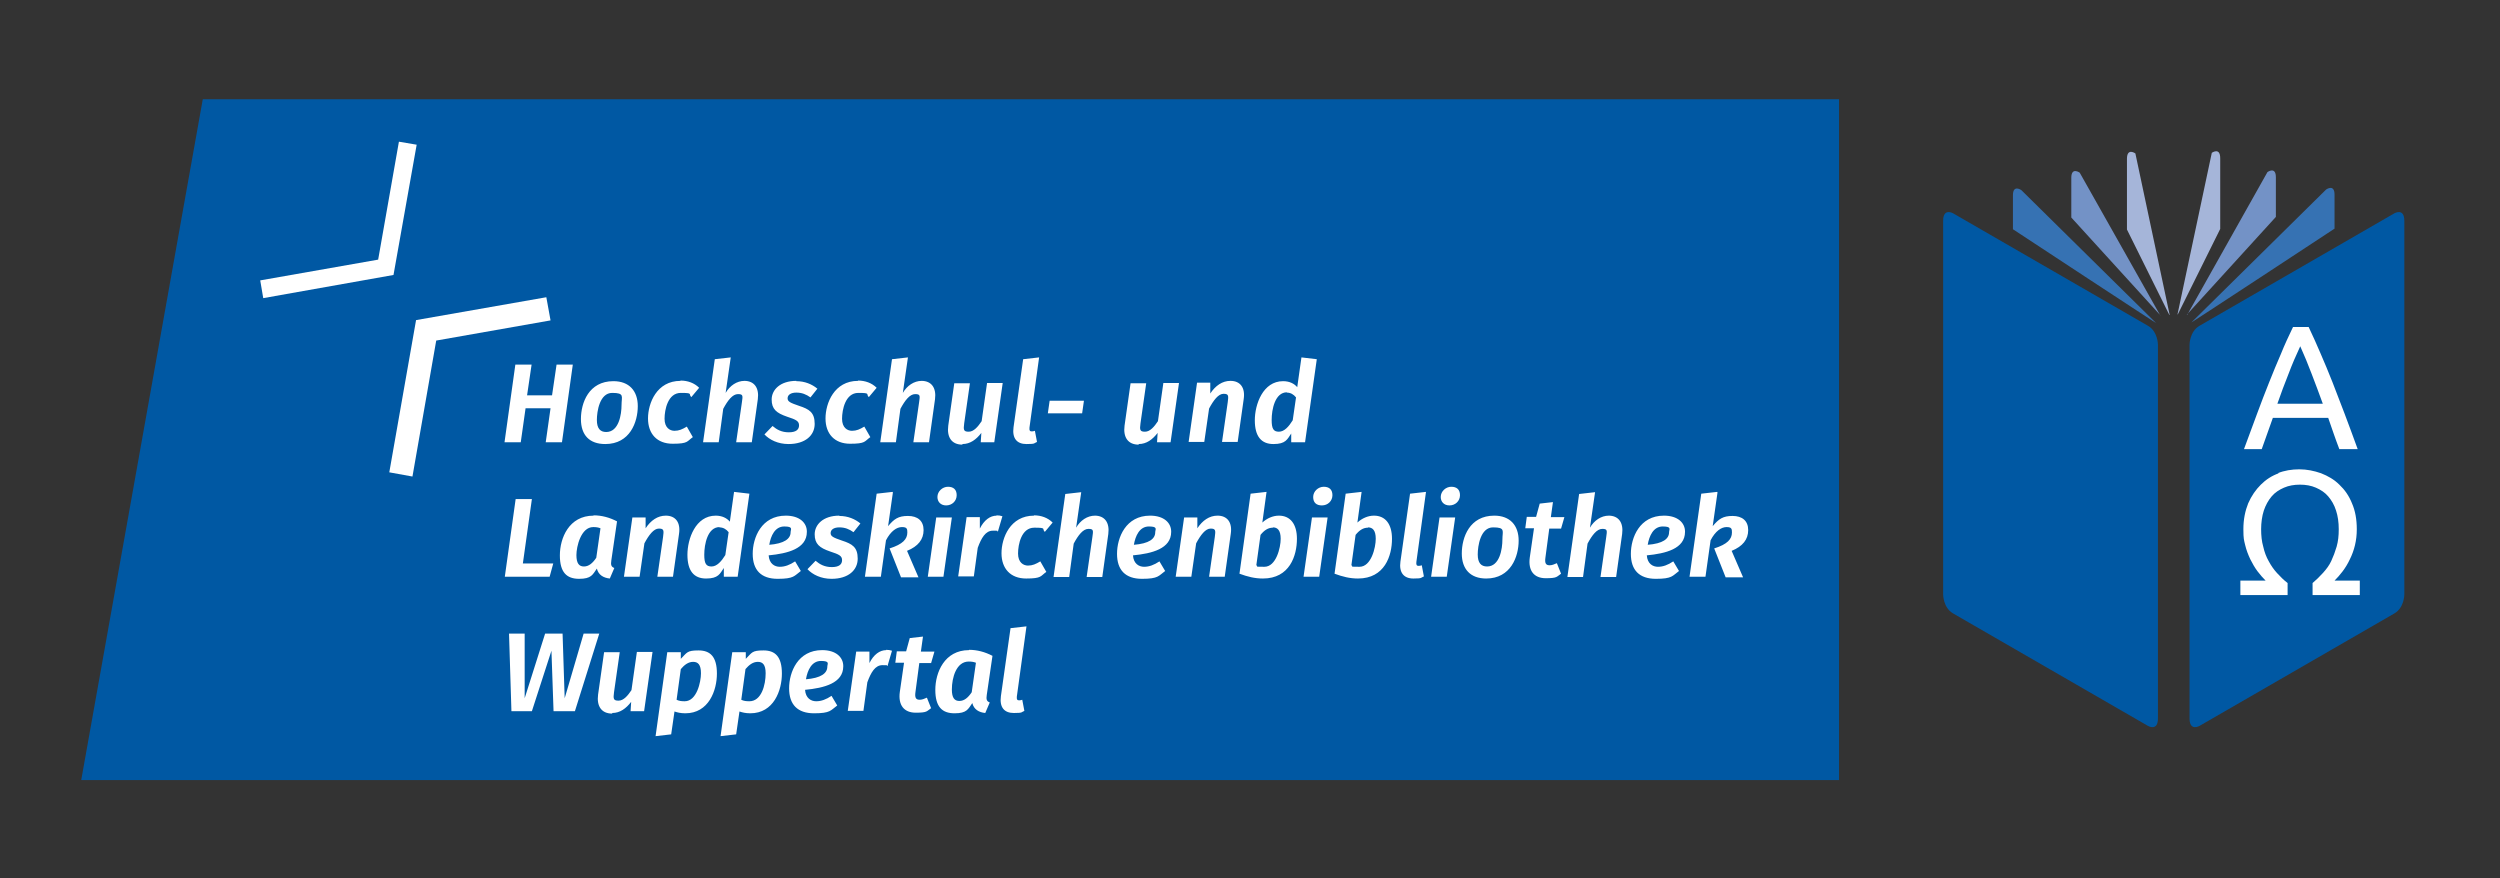
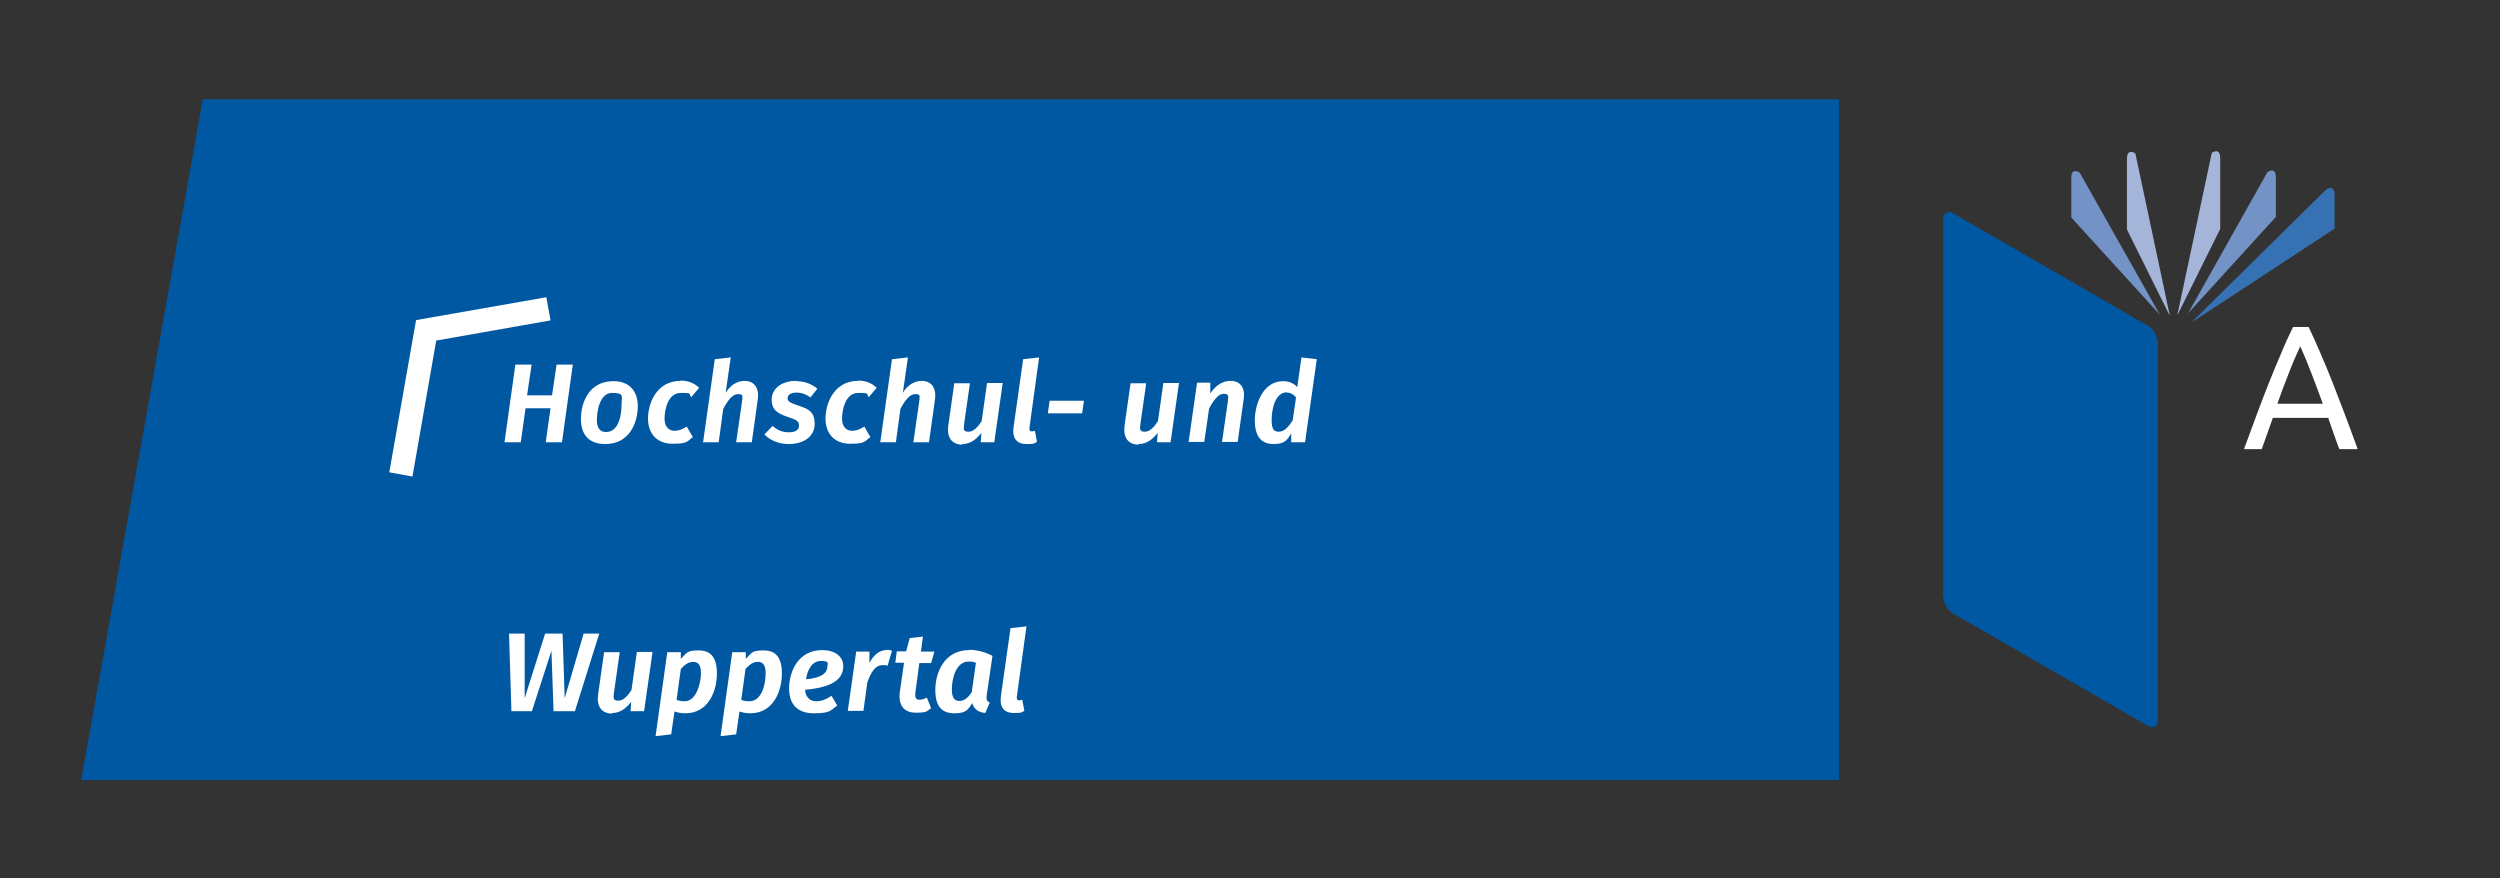
<svg xmlns="http://www.w3.org/2000/svg" version="1.1" viewBox="0 0 831 292">
  <rect x="0" y="0" width="831" height="292" fill="#333333" stroke="none" />
  <defs>
    <style>
      .cls-1 {
        fill: #3672b3;
      }

      .cls-2 {
        fill: #7392c6;
      }

      .cls-3 {
        fill: #fff;
      }

      .cls-4 {
        fill: #0058a3;
      }

      .cls-5 {
        fill: #a5b5d9;
      }

      .cls-6 {
        fill: none;
        stroke: #c8d0e8;
        stroke-linecap: round;
        stroke-width: 2.4px;
      }
    </style>
  </defs>
  <g>
    <g id="Ebene_1">
      <g>
        <polygon class="cls-4" points="67.4 33 611.3 33 611.3 259.3 27 259.3 67.4 33" />
        <polygon class="cls-3" points="183 106.5 181.6 98.8 138.3 106.4 138.3 106.4 129.4 157 137.1 158.4 145 113.2 183 106.5" />
-         <polygon class="cls-3" points="138.5 48.1 132.6 47.1 125.7 86.3 86.5 93.2 87.5 99.1 130.8 91.4 130.8 91.4 130.8 91.4 138.5 48.1" />
        <path class="cls-3" d="M199.2,210.6h-5.2l-6.3,21.5-.7-21.5h-5.8l-6.8,21.5v-21.5c.1,0-5.2,0-5.2,0l.8,25.8h6.8l6.5-20.1.7,20.1h7.1l8.1-25.8h0ZM203.5,237c2.6,0,4.6-1.5,6.3-3.7l-.2,3.1h4.5l2.8-19.7h-5.2l-1.8,12.7c-1.2,1.8-2.6,3.5-4.3,3.5s-1.8-.6-1.5-2.8l1.9-13.3h-5.2l-2,14.1c-.5,3.8,1.1,6.3,4.7,6.3h0ZM217.9,244.7l5.2-.6,1.1-7.6c.9.3,2,.6,3.6.6,7.8,0,10.5-7.6,10.5-13.2s-2.2-7.7-6.1-7.7-3.8.7-5.9,2.8v-2.2s-4.5,0-4.5,0l-3.9,28h0ZM227.6,233.1c-1.1,0-1.9-.1-2.7-.5l1.4-10.2c1.2-1.4,2.5-2.4,4.1-2.4s2.6.9,2.6,3.8-1.4,9.3-5.4,9.3h0ZM239.5,244.7l5.2-.6,1.1-7.6c.9.3,2,.6,3.6.6,7.8,0,10.5-7.6,10.5-13.2s-2.2-7.7-6.1-7.7-3.8.7-5.9,2.8v-2.2s-4.5,0-4.5,0l-3.9,28h0ZM249.1,233.1c-1.1,0-1.9-.1-2.7-.5l1.4-10.2c1.2-1.4,2.5-2.4,4.1-2.4s2.6.9,2.6,3.8c0,3.9-1.4,9.3-5.4,9.3h0ZM280.3,221.4c0-2.9-2.4-5.3-7-5.3-8.1,0-11,7.3-11,12.7s2.8,8.3,8.3,8.3,5.5-1,7.7-2.6l-1.9-3.2c-1.8,1.2-3.4,1.8-5.1,1.8s-3.5-1-3.7-3.8c6.3-.6,12.7-2.2,12.7-7.8h0ZM267.9,225.8c.5-3,1.9-6.1,5-6.1s2.1,1,2.1,1.9c0,2.2-2.1,3.8-7.2,4.2h0ZM294.6,216.1c-2.2,0-4.2,1.5-5.6,4.3v-3.8c.1,0-4.4,0-4.4,0l-2.8,19.7h5.2l1.3-9.5c1.2-3.3,2.6-5.7,5-5.7s1.1,0,1.7.3l1.5-5.1c-.6-.2-1.2-.3-2-.3h0ZM305.5,220.4h4l1.1-3.8h-4.5l.7-5-4.4.5-1.2,4.4h-3.1l-.5,3.8h2.9l-1.4,9.7c-.6,4.4,1.4,6.9,5.3,6.9s3.6-.5,5.1-1.5l-1.4-3.5c-.9.4-1.6.7-2.4.7-1.2,0-1.7-.6-1.4-2.6l1.3-9.8h0ZM322.1,216.1c-8.2,0-11.2,7.5-11.2,13.2s2.3,7.8,6.4,7.8,4.5-1.4,5.9-3.4c.5,2.1,2.2,3.1,4.3,3.3l1.5-3.5c-1.1-.4-1.2-1.1-1-2.5l1.9-13c-2.5-1.3-5.1-2-7.8-2h0ZM322,219.9c1,0,1.6.1,2.4.4l-1.4,9.8c-1.2,1.8-2.5,2.9-4.1,2.9s-2.5-1-2.5-3.8c0-4,1.5-9.3,5.6-9.3h0ZM341.2,208.2l-5.3.6-3.2,22.6c-.5,3.7,1.1,5.6,4.3,5.6s2.4-.3,3.5-.7l-.7-3.7c-.3.1-.7.2-1,.2-.7,0-.9-.3-.8-1.3l3.2-23.3h0Z" />
-         <path class="cls-3" d="M176.8,165.9h-5.4l-3.6,25.8h14.9l1.2-4.4h-10.1l3-21.4h0ZM197.3,171.4c-8.2,0-11.2,7.5-11.2,13.2s2.3,7.8,6.4,7.8,4.5-1.4,5.9-3.4c.5,2.1,2.2,3.1,4.3,3.3l1.5-3.5c-1.1-.4-1.2-1.1-1-2.5l1.9-13c-2.5-1.3-5.1-2-7.8-2h0ZM197.2,175.2c1,0,1.6.1,2.4.4l-1.4,9.8c-1.2,1.8-2.5,2.9-4.1,2.9s-2.5-1-2.5-3.8,1.5-9.3,5.6-9.3h0ZM221.3,171.4c-2.7,0-5,1.6-6.7,4.2v-3.6c.1,0-4.4,0-4.4,0l-2.8,19.7h5.2l1.6-11.1c1.5-2.8,3.1-4.9,4.8-4.9s1.7.6,1.4,2.8l-1.9,13.2h5.2l2-14.2c.6-3.9-1.2-6.1-4.4-6.1h0ZM244,163.5l-1.4,9.9c-1-1.2-2.6-2-4.7-2-6.7,0-9.4,7.7-9.4,13s2.1,7.9,6.2,7.9,4.6-1.6,5.9-3.5v2.9s4.6,0,4.6,0l3.9-27.6-5.1-.6h0ZM239.1,175.3c1.3,0,2.3.6,3.1,1.6l-1.1,7.6c-1.3,2.1-2.8,3.8-4.6,3.8s-2.4-1-2.4-3.9c0-3.5,1.1-9.2,5.1-9.2h0ZM268.2,176.7c0-2.9-2.4-5.3-7-5.3-8.1,0-11,7.3-11,12.7s2.8,8.3,8.3,8.3,5.5-1,7.7-2.6l-1.9-3.2c-1.8,1.2-3.4,1.8-5.1,1.8s-3.5-1-3.7-3.8c6.3-.6,12.7-2.2,12.7-7.8h0ZM255.7,181.1c.5-3,1.9-6.1,5-6.1s2.1,1,2.1,1.9c0,2.2-2.1,3.8-7.2,4.2h0ZM279,171.4c-5.4,0-8.2,3-8.2,6.2s1.6,4.5,5.1,5.7c3.1,1,4,1.5,4,2.9s-1,2.3-3.4,2.3-4-.9-5.4-2.1l-2.7,2.8c1.7,1.8,4.5,3.2,8,3.2,5.6,0,8.7-2.9,8.7-6.7s-1.8-4.9-5.2-6c-2.9-1-3.8-1.4-3.8-2.5s1-1.9,2.9-1.9,3.3.6,4.7,1.6l2.3-2.9c-1.8-1.5-4.2-2.5-7-2.5h0ZM296.7,163.5l-5.3.6-3.9,27.6h5.3l1.7-12.1c1.6-3.1,3.6-4.4,5.3-4.4s1.8.6,1.8,1.8c0,2.2-1.5,3.9-5.9,5.3l3.8,9.6h5.8l-3.8-8.8c3.7-1.5,5.5-3.8,5.5-6.9s-2-4.7-5.2-4.7-4.6,1-6.6,3.4l1.6-11.2h0ZM314.5,168c2,0,3.5-1.5,3.5-3.4s-1.1-2.8-2.9-2.8-3.5,1.5-3.5,3.4c0,1.6,1.1,2.8,2.9,2.8h0ZM316.4,172h-5.2l-2.8,19.7h5.2l2.8-19.7h0ZM331.3,171.4c-2.2,0-4.2,1.5-5.6,4.3v-3.8c.1,0-4.4,0-4.4,0l-2.8,19.7h5.2l1.3-9.5c1.2-3.3,2.6-5.7,5-5.7s1.1,0,1.7.3l1.5-5.1c-.6-.2-1.2-.3-2-.3h0ZM343.7,171.4c-7.9,0-10.8,7.4-10.8,12.5s3,8.4,8.2,8.4,4.7-.8,6.7-2.2l-2-3.5c-1.5.9-2.6,1.4-4.1,1.4s-3.3-1-3.3-4,1.1-8.6,5.4-8.6,2.4.4,3.5,1.4l2.6-3.1c-1.6-1.6-3.8-2.4-6.2-2.4h0ZM364,171.4c-2.6,0-4.9,1.6-6.3,4l1.7-11.8-5.3.6-3.9,27.6h5.2l1.5-11.1c1.5-2.8,3.1-4.9,4.9-4.9s1.6.6,1.3,2.8l-1.9,13.2h5.2l2-14.3c.5-3.8-1.2-6.1-4.5-6.1h0ZM389.3,176.7c0-2.9-2.4-5.3-7-5.3-8.1,0-11,7.3-11,12.7s2.8,8.3,8.3,8.3,5.5-1,7.7-2.6l-1.9-3.2c-1.8,1.2-3.4,1.8-5.1,1.8s-3.5-1-3.7-3.8c6.3-.6,12.7-2.2,12.7-7.8h0ZM376.9,181.1c.5-3,1.9-6.1,5-6.1s2.1,1,2.1,1.9c0,2.2-2,3.8-7.2,4.2h0ZM404.7,171.4c-2.7,0-5,1.6-6.7,4.2v-3.6c.1,0-4.4,0-4.4,0l-2.8,19.7h5.2l1.6-11.1c1.5-2.8,3.1-4.9,4.8-4.9s1.7.6,1.4,2.8l-1.9,13.2h5.2l2-14.2c.6-3.9-1.2-6.1-4.4-6.1h0ZM425.1,171.4c-2,0-4,.9-5.5,2.3l1.4-10.2-5.3.6-3.7,26.6c2.7,1,5.1,1.6,7.8,1.6,8.9,0,11.3-7.6,11.3-13.2,0-4.9-2.2-7.7-6-7.7h0ZM423.1,175.3c1.5,0,2.6.9,2.6,3.8s-1.5,9.3-5.4,9.3-1.8-.1-2.7-.5l1.4-10.1c1.2-1.5,2.5-2.4,4.1-2.4h0ZM439.4,168c2,0,3.5-1.5,3.5-3.4s-1.1-2.8-2.9-2.8-3.5,1.5-3.5,3.4,1.1,2.8,2.9,2.8h0ZM441.3,172h-5.2l-2.8,19.7h5.2l2.8-19.7h0ZM456.7,171.4c-2,0-4,.9-5.5,2.3l1.4-10.2-5.3.6-3.7,26.6c2.7,1,5.1,1.6,7.8,1.6,8.9,0,11.3-7.6,11.3-13.2,0-4.9-2.2-7.7-6-7.7h0ZM454.7,175.3c1.5,0,2.6.9,2.6,3.8s-1.5,9.3-5.4,9.3-1.8-.1-2.7-.5l1.4-10.1c1.2-1.5,2.5-2.4,4.1-2.4h0ZM474,163.5l-5.3.6-3.2,22.6c-.5,3.6,1.1,5.6,4.3,5.6s2.4-.3,3.5-.7l-.7-3.7c-.3.1-.7.2-1,.2-.7,0-.9-.3-.8-1.3l3.2-23.3h0ZM481.8,168c2,0,3.5-1.5,3.5-3.4s-1.1-2.8-2.9-2.8-3.5,1.5-3.5,3.4c0,1.6,1.1,2.8,2.9,2.8h0ZM483.7,172h-5.2l-2.8,19.7h5.2l2.8-19.7h0ZM494,192.3c8.2,0,10.8-7.3,10.8-12.6,0-5.1-2.9-8.3-8.1-8.3-8.2,0-10.8,7.2-10.8,12.6,0,5.2,2.9,8.3,8.1,8.3h0ZM494.3,188.3c-2,0-3.1-1.2-3.1-4s.9-9,5.1-9,3.1,1.2,3.1,4c0,3.2-.9,9-5.1,9h0ZM514.9,175.7h4l1.1-3.8h-4.5l.7-5-4.4.5-1.2,4.4h-3.1l-.5,3.8h2.9l-1.4,9.7c-.6,4.4,1.4,6.9,5.3,6.9s3.6-.5,5.1-1.5l-1.4-3.5c-.9.4-1.6.7-2.4.7-1.2,0-1.7-.6-1.4-2.6l1.3-9.8h0ZM534.8,171.4c-2.6,0-4.9,1.6-6.3,4l1.7-11.8-5.3.6-3.9,27.6h5.2l1.5-11.1c1.5-2.8,3.1-4.9,4.9-4.9s1.6.6,1.3,2.8l-1.9,13.2h5.2l2-14.3c.5-3.8-1.2-6.1-4.5-6.1h0ZM560.1,176.7c0-2.9-2.4-5.3-7-5.3-8.1,0-11,7.3-11,12.7s2.8,8.3,8.3,8.3,5.5-1,7.7-2.6l-1.9-3.2c-1.8,1.2-3.4,1.8-5.1,1.8s-3.5-1-3.7-3.8c6.3-.6,12.7-2.2,12.7-7.8h0ZM547.7,181.1c.5-3,1.9-6.1,5-6.1s2.1,1,2.1,1.9c0,2.2-2,3.8-7.2,4.2h0ZM570.8,163.5l-5.3.6-3.9,27.6h5.3l1.7-12.1c1.6-3.1,3.6-4.4,5.3-4.4s1.8.6,1.8,1.8c0,2.2-1.5,3.9-5.9,5.3l3.8,9.6h5.8l-3.8-8.8c3.7-1.5,5.5-3.8,5.5-6.9s-2-4.7-5.2-4.7-4.6,1-6.6,3.4l1.6-11.2h0Z" />
        <path class="cls-3" d="M173.1,147l1.6-11.3h8.3l-1.6,11.3h5.4l3.6-25.8h-5.4l-1.5,10.2h-8.3l1.5-10.2h-5.4l-3.6,25.8h5.4ZM201.2,147.6c8.2,0,10.8-7.3,10.8-12.6,0-5.1-2.9-8.3-8.1-8.3-8.2,0-10.8,7.2-10.8,12.6s2.9,8.3,8.1,8.3h0ZM201.5,143.6c-2,0-3.1-1.2-3.1-4s.9-9,5.1-9,3.1,1.2,3.1,4c0,3.2-.9,9-5.1,9h0ZM226.2,126.6c-7.9,0-10.8,7.4-10.8,12.5s3,8.4,8.2,8.4,4.7-.8,6.7-2.2l-2-3.5c-1.5.9-2.6,1.4-4.1,1.4s-3.3-1-3.3-4,1.1-8.6,5.4-8.6,2.4.4,3.5,1.4l2.6-3.1c-1.6-1.6-3.8-2.4-6.2-2.4h0ZM247.5,126.6c-2.6,0-4.9,1.6-6.3,4l1.7-11.8-5.3.6-3.9,27.6h5.2l1.5-11.1c1.5-2.8,3.1-4.9,4.9-4.9s1.6.6,1.3,2.8l-1.9,13.2h5.2l2-14.3c.5-3.8-1.2-6.1-4.5-6.1h0ZM264.7,126.6c-5.4,0-8.2,3-8.2,6.2s1.6,4.5,5.1,5.7c3.1,1,4,1.5,4,2.9s-1,2.3-3.4,2.3-4-.9-5.4-2.1l-2.7,2.8c1.7,1.8,4.5,3.2,8,3.2,5.6,0,8.7-2.9,8.7-6.7s-1.8-4.9-5.2-6c-2.9-1-3.8-1.4-3.8-2.5s1-1.9,2.9-1.9,3.3.6,4.7,1.6l2.3-2.9c-1.8-1.5-4.2-2.5-7-2.5h0ZM285.2,126.6c-7.9,0-10.8,7.4-10.8,12.5s3,8.4,8.2,8.4,4.7-.8,6.7-2.2l-2-3.5c-1.5.9-2.6,1.4-4.1,1.4s-3.3-1-3.3-4,1.1-8.6,5.4-8.6,2.4.4,3.5,1.4l2.6-3.1c-1.6-1.6-3.8-2.4-6.2-2.4h0ZM306.4,126.6c-2.6,0-4.9,1.6-6.3,4l1.7-11.8-5.3.6-3.9,27.6h5.2l1.5-11.1c1.5-2.8,3.1-4.9,4.9-4.9s1.6.6,1.3,2.8l-1.9,13.2h5.2l2-14.3c.5-3.8-1.2-6.1-4.5-6.1h0ZM319.9,147.6c2.6,0,4.6-1.5,6.3-3.7l-.2,3.1h4.5l2.8-19.7h-5.2l-1.8,12.7c-1.2,1.8-2.6,3.5-4.3,3.5s-1.8-.6-1.5-2.8l1.9-13.3h-5.2l-2,14.1c-.5,3.8,1.1,6.3,4.7,6.3h0ZM345.4,118.8l-5.3.6-3.2,22.6c-.5,3.7,1.1,5.6,4.3,5.6s2.4-.3,3.5-.7l-.7-3.7c-.3.1-.7.2-1,.2-.7,0-.9-.3-.8-1.3l3.2-23.3h0ZM348.3,137.4h11.4l.6-4.2h-11.4l-.6,4.2h0ZM378.5,147.6c2.6,0,4.6-1.5,6.3-3.7l-.2,3.1h4.5l2.8-19.7h-5.2l-1.8,12.7c-1.2,1.8-2.6,3.5-4.3,3.5s-1.8-.6-1.5-2.8l1.9-13.3h-5.2l-2,14.1c-.5,3.8,1.1,6.3,4.7,6.3h0ZM409,126.6c-2.7,0-5,1.6-6.7,4.2v-3.6c.1,0-4.4,0-4.4,0l-2.8,19.7h5.2l1.6-11.1c1.5-2.8,3.1-4.9,4.8-4.9s1.7.6,1.4,2.8l-1.9,13.2h5.2l2-14.2c.6-3.9-1.2-6.1-4.4-6.1h0ZM432.6,118.8l-1.4,9.9c-1-1.2-2.6-2-4.7-2-6.7,0-9.4,7.7-9.4,13s2.1,7.9,6.2,7.9,4.6-1.6,5.9-3.5v2.9s4.6,0,4.6,0l3.9-27.6-5.1-.6h0ZM427.7,130.5c1.3,0,2.3.6,3.1,1.6l-1.1,7.6c-1.3,2.1-2.8,3.8-4.6,3.8s-2.4-1-2.4-3.9c0-3.5,1.1-9.2,5.1-9.2h0Z" />
-         <path class="cls-4" d="M795.9,70.9s3.3-1.9,3.3,2.5v124.2s0,4.4-3.3,6.3l-64.8,37.4s-3.3,1.9-3.3-2.5v-124.2s0-4.4,3.3-6.3l64.8-37.4h0Z" />
        <path class="cls-4" d="M725.5,47.2" />
        <path class="cls-6" d="M725.5,47.2" />
        <path class="cls-4" d="M725.5,101.5" />
        <path class="cls-6" d="M725.5,101.5" />
        <path class="cls-4" d="M649.2,70.9s-3.3-1.9-3.3,2.5v124.2s0,4.4,3.3,6.3l64.8,37.4s3.3,1.9,3.3-2.5v-124.2s0-4.4-3.3-6.3l-64.8-37.4h0Z" />
-         <path class="cls-1" d="M716.6,107.3l-44.7-44.1s-2.8-2-2.8,1.7v11.3s50.3,33.1,47.5,31.1h0Z" />
        <path class="cls-2" d="M718.1,104.9l-26.8-47.5s-2.8-2-2.8,1.7v13.2l29.6,32.5h0Z" />
        <path class="cls-5" d="M721.2,104.7l-11.4-53.7s-2.8-2-2.8,1.8v23.5l14.1,28.4h0Z" />
        <path class="cls-3" d="M783.7,149.3c-1.6-4.3-3-8.3-4.4-11.9-1.4-3.7-2.7-7.1-4-10.4-1.3-3.3-2.6-6.4-3.9-9.4-1.3-3-2.6-6-4-8.9h-5.2c-1.4,2.9-2.8,5.9-4,8.9-1.3,3-2.6,6.1-3.9,9.4-1.3,3.3-2.7,6.8-4,10.4-1.4,3.7-2.8,7.6-4.4,11.9h5.9l3.7-10.4h18.4c.6,1.8,1.2,3.5,1.8,5.2.6,1.7,1.2,3.4,1.9,5.2h6.2ZM757,134.2c1.2-3.4,2.4-6.7,3.7-9.9,1.2-3.2,2.5-6.2,3.9-9.2,1.3,2.9,2.6,6,3.8,9.2,1.2,3.2,2.5,6.5,3.7,9.9h-15.1Z" />
-         <path class="cls-3" d="M757.5,157.3c-2.3.8-4.3,2.1-6,3.8-1.7,1.7-3.1,3.7-4.2,6.2-1,2.5-1.6,5.3-1.6,8.6s.2,3.6.6,5.3,1,3.2,1.7,4.7c.7,1.4,1.5,2.8,2.4,4,.9,1.2,1.8,2.2,2.7,3.1h-8.4v4.8h15.7v-4c-1.3-1-2.4-2.1-3.5-3.3-1.1-1.2-2-2.5-2.8-4-.8-1.4-1.4-3-1.8-4.8-.5-1.7-.7-3.7-.7-5.8s.3-4.4.9-6.2c.6-1.8,1.5-3.4,2.6-4.7s2.5-2.2,4.1-2.9c1.6-.7,3.4-1,5.3-1s3.7.3,5.3,1c1.6.7,3,1.6,4.1,2.9,1.1,1.3,2,2.8,2.6,4.7.6,1.8.9,3.9.9,6.2s-.2,4-.7,5.8c-.5,1.7-1.1,3.3-1.8,4.8s-1.7,2.8-2.8,4c-1.1,1.2-2.2,2.3-3.4,3.3v4h15.7v-4.8h-8.4c.9-.9,1.8-1.9,2.7-3.1.9-1.2,1.7-2.5,2.4-4,.7-1.4,1.3-3,1.7-4.7.4-1.7.6-3.4.6-5.3,0-3.2-.5-6.1-1.6-8.6-1-2.5-2.4-4.5-4.2-6.2-1.7-1.7-3.8-2.9-6.1-3.8-2.3-.8-4.7-1.3-7.2-1.3s-5,.4-7.2,1.3h0Z" />
        <path class="cls-1" d="M728.5,107.1l44.7-44.1s2.8-2,2.8,1.7v11.3s-50.3,33.1-47.5,31.1h0Z" />
        <path class="cls-2" d="M727,104.7l26.7-47.5s2.8-2,2.8,1.7v13.2l-29.6,32.5h0Z" />
        <path class="cls-5" d="M723.8,104.5l11.4-53.7s2.8-2,2.8,1.8v23.5l-14.1,28.4h0Z" />
      </g>
    </g>
  </g>
</svg>